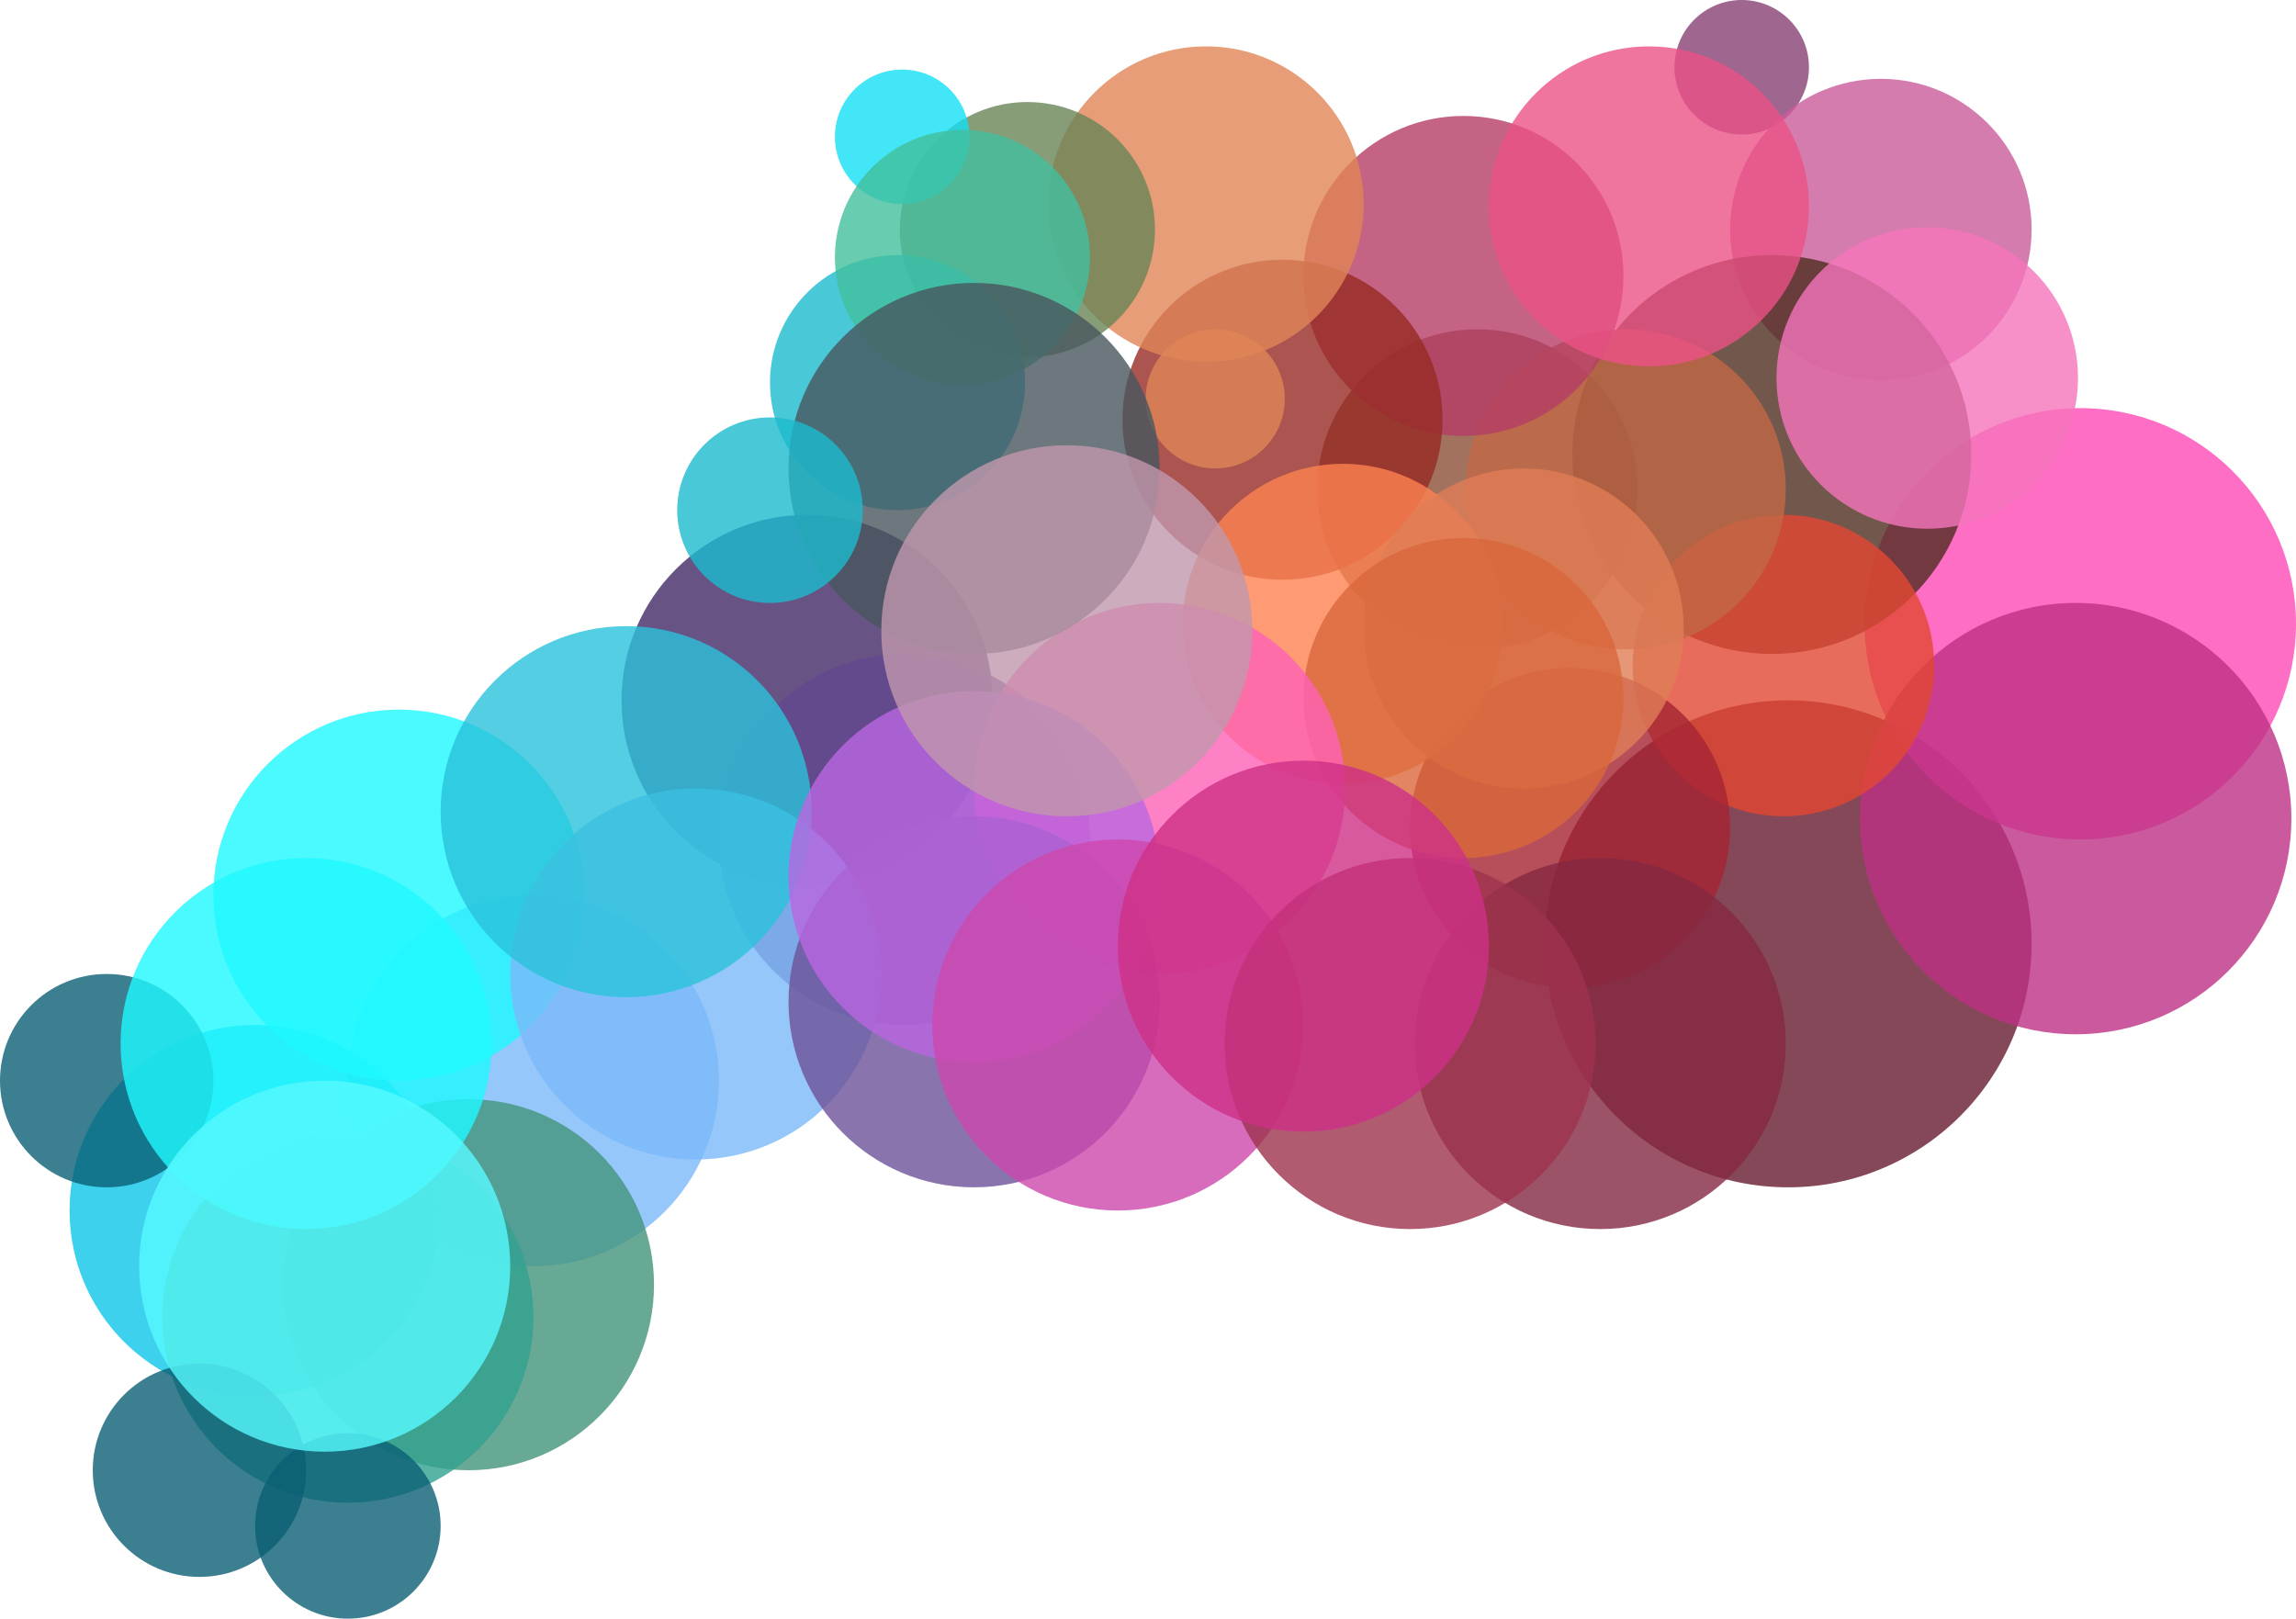
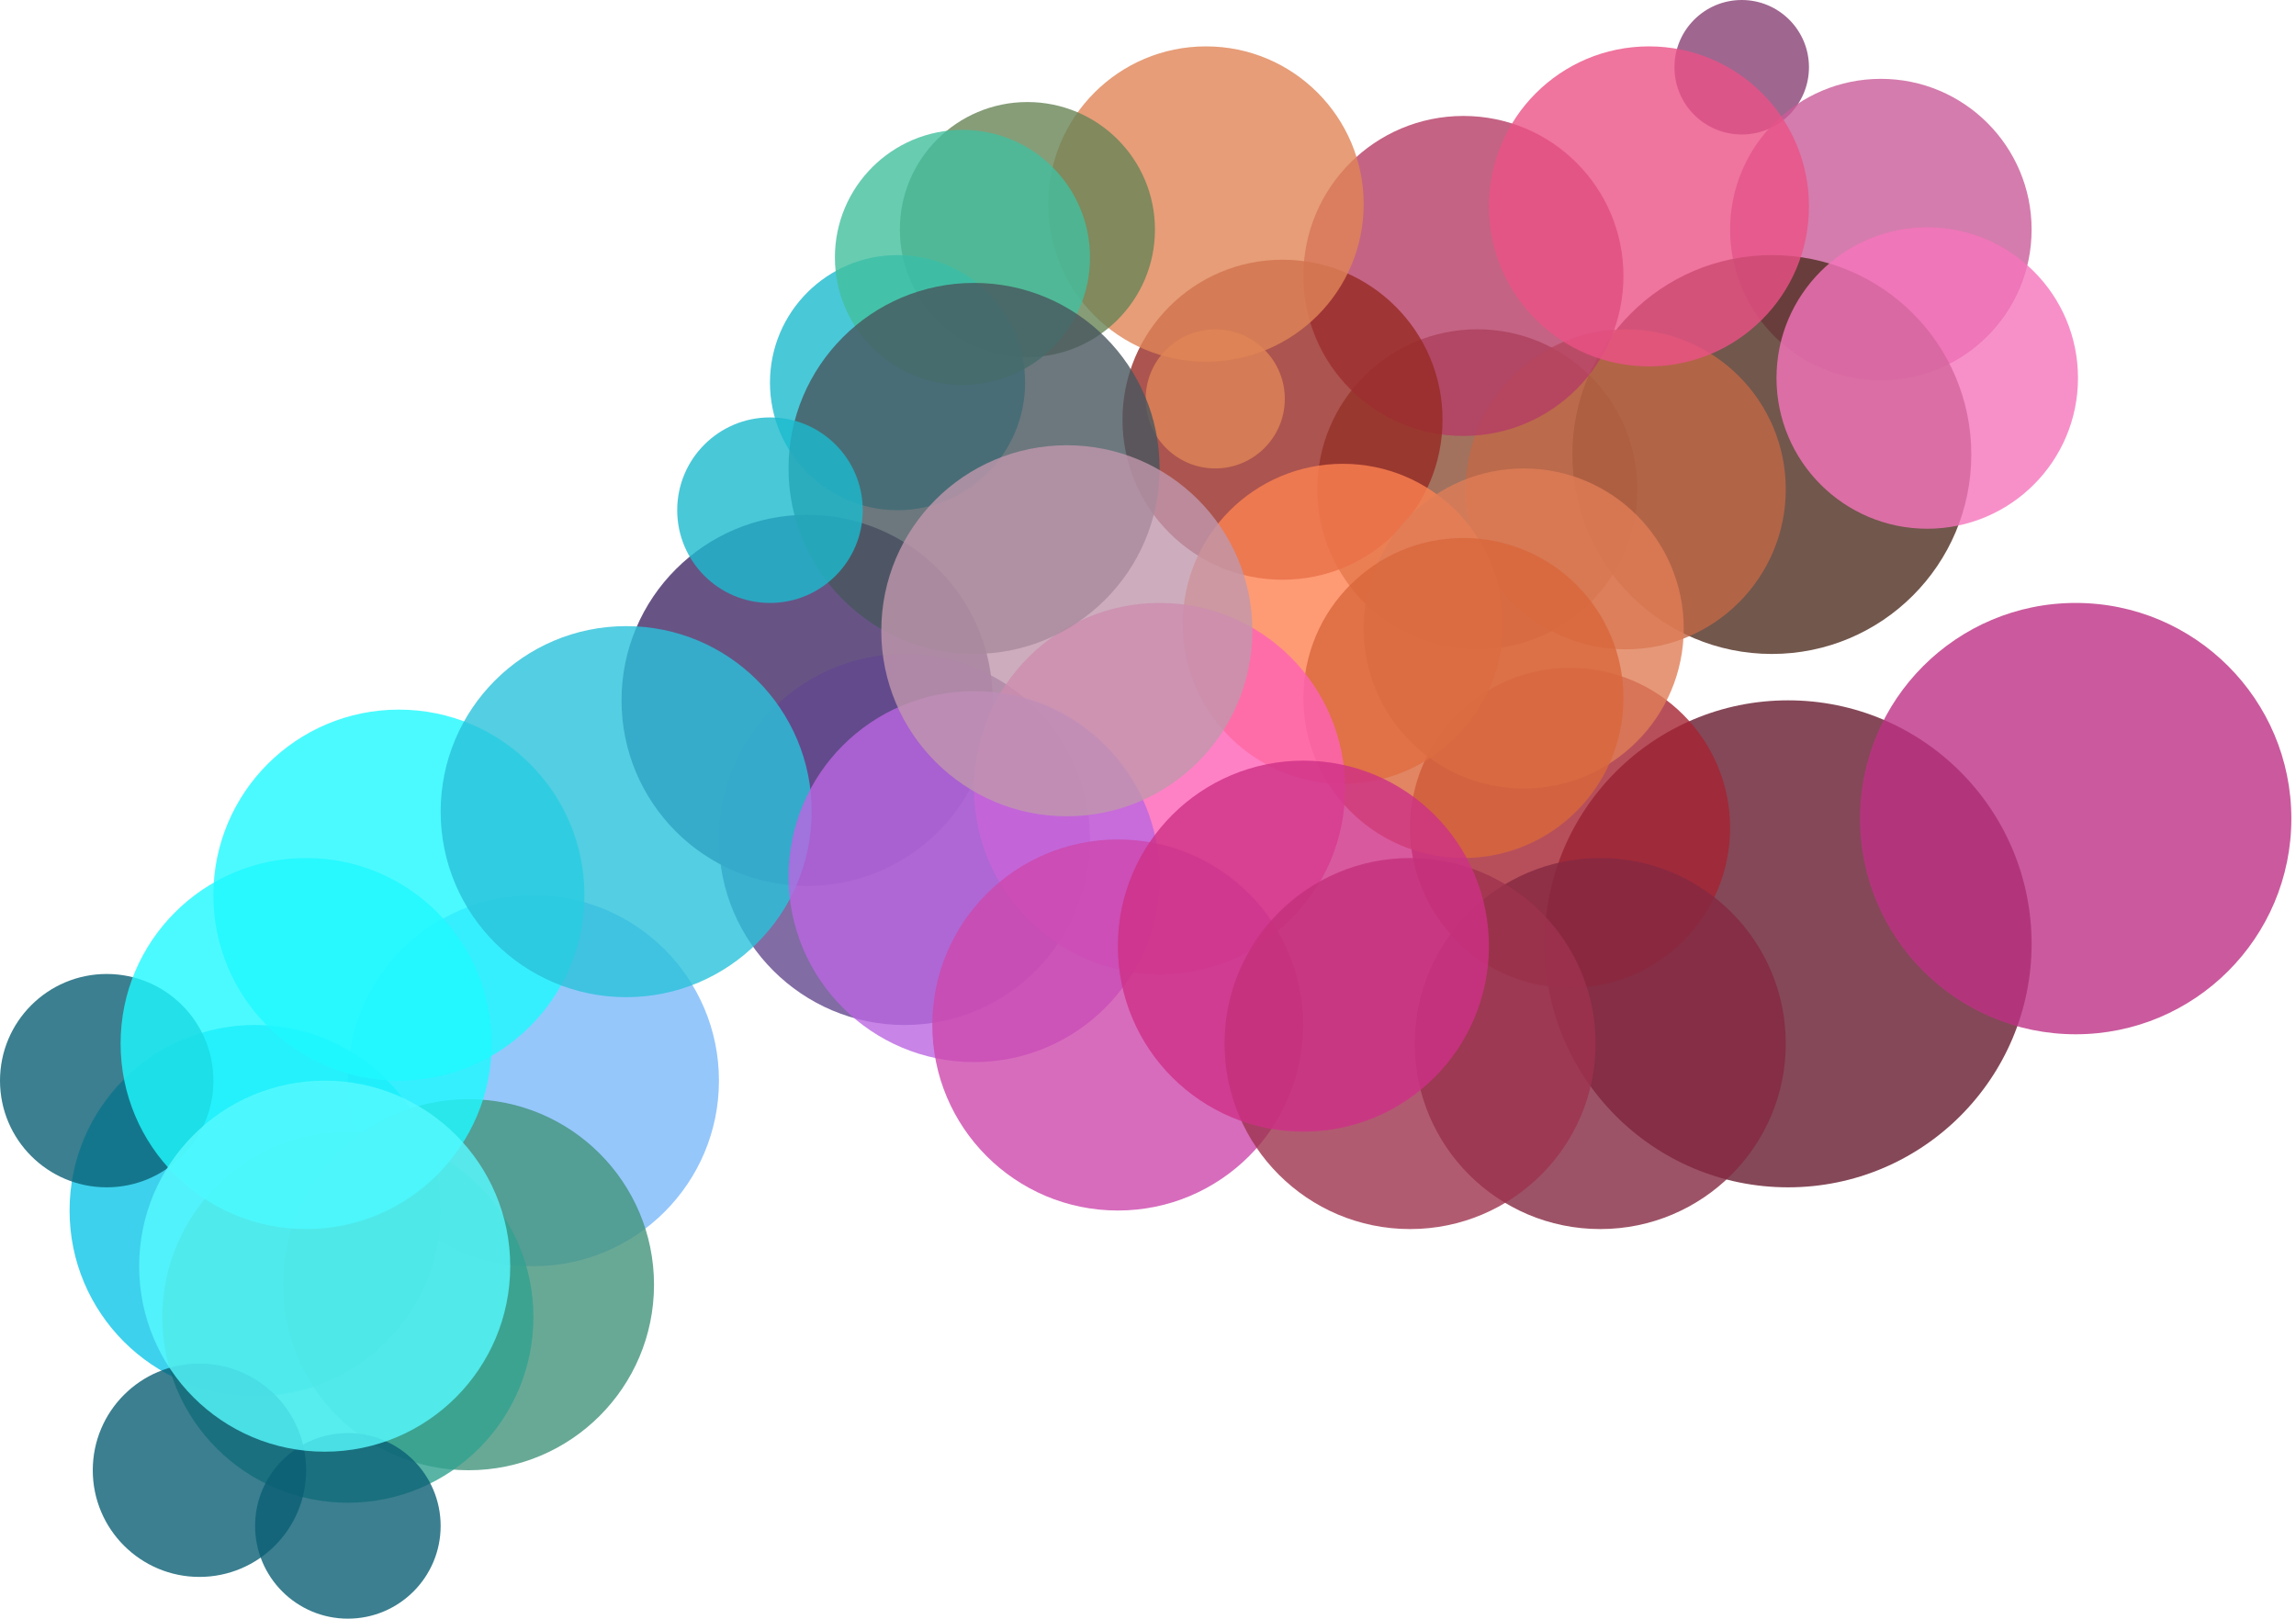
<svg xmlns="http://www.w3.org/2000/svg" width="495" height="349" viewBox="0 0 495 349" fill="none">
  <circle opacity="0.8" cx="385.5" cy="203.5" r="52.5" fill="#671B2F" />
  <circle opacity="0.8" cx="375.5" cy="14.5" r="14.5" fill="#874075" />
-   <circle opacity="0.8" cx="448.5" cy="134.5" r="46.5" fill="#FD4AB5" />
  <circle opacity="0.8" cx="447.5" cy="176.5" r="46.5" fill="#BD3185" />
  <circle opacity="0.8" cx="405.5" cy="49.5" r="32.5" fill="#C95C98" />
  <circle opacity="0.8" cx="318.5" cy="105.5" r="34.5" fill="#8B4F38" />
  <circle opacity="0.8" cx="382" cy="98" r="43" fill="#4F2D20" />
  <circle opacity="0.8" cx="415.5" cy="81.5" r="32.5" fill="#F575BC" />
-   <circle opacity="0.8" cx="384.5" cy="143.5" r="32.5" fill="#E24732" />
  <circle opacity="0.8" cx="338.5" cy="178.5" r="34.5" fill="#A52432" />
  <circle opacity="0.8" cx="350.5" cy="105.5" r="34.5" fill="#C26846" />
  <circle opacity="0.8" cx="315.5" cy="59.5" r="34.5" fill="#B53D66" />
  <circle opacity="0.8" cx="355.5" cy="44.5" r="34.5" fill="#EB5286" />
  <circle opacity="0.8" cx="276.5" cy="90.5" r="34.5" fill="#972A23" />
  <circle opacity="0.8" cx="289.5" cy="134.5" r="34.5" fill="#FE8252" />
  <circle opacity="0.8" cx="328.5" cy="135.5" r="34.5" fill="#E07D57" />
  <circle opacity="0.8" cx="315.5" cy="150.5" r="34.5" fill="#D9673B" />
  <circle opacity="0.8" cx="115" cy="233" r="40" fill="#7BB9FA" />
  <circle opacity="0.8" cx="55" cy="261" r="40" fill="#0DC5E8" />
  <circle opacity="0.8" cx="101" cy="277" r="40" fill="#43937C" />
  <circle opacity="0.8" cx="75" cy="284" r="40" fill="#31A190" />
  <circle opacity="0.8" cx="174" cy="151" r="40" fill="#412A67" />
  <circle opacity="0.8" cx="260" cy="44" r="34" fill="#E08556" />
  <circle opacity="0.8" cx="262" cy="86" r="15" fill="#E08556" />
  <circle opacity="0.8" cx="43" cy="317" r="23" fill="#0B5F74" />
  <circle opacity="0.8" cx="195" cy="181" r="40" fill="#62488D" />
  <circle opacity="0.8" cx="75" cy="329" r="20" fill="#0B5F74" />
  <circle opacity="0.8" cx="23" cy="233" r="23" fill="#0B5F74" />
  <circle opacity="0.8" cx="86" cy="193" r="40" fill="#1EF9FF" />
  <circle opacity="0.8" cx="250" cy="170" r="40" fill="#FF62B7" />
  <circle opacity="0.8" cx="221.5" cy="49.5" r="27.5" fill="#688557" />
  <circle opacity="0.8" cx="193.5" cy="82.5" r="27.5" fill="#1CBACE" />
-   <circle opacity="0.8" cx="194.5" cy="29.5" r="14.5" fill="#13E0F3" />
  <circle opacity="0.8" cx="207.5" cy="55.5" r="27.5" fill="#43BF9D" />
  <circle opacity="0.8" cx="210" cy="101" r="40" fill="#47575E" />
  <circle opacity="0.8" cx="166" cy="110" r="20" fill="#1CBACE" />
  <circle opacity="0.8" cx="345" cy="225" r="40" fill="#842941" />
-   <circle opacity="0.8" cx="150" cy="210" r="40" fill="#7BB9FA" />
  <circle opacity="0.8" cx="135" cy="175" r="40" fill="#2AC1DA" />
-   <circle opacity="0.8" cx="210" cy="216" r="40" fill="#6D5198" />
  <circle opacity="0.8" cx="210" cy="189" r="40" fill="#BA66E1" />
  <circle opacity="0.8" cx="230" cy="136" r="40" fill="#C097AD" />
  <circle opacity="0.8" cx="241" cy="221" r="40" fill="#CD47AC" />
  <circle opacity="0.8" cx="304" cy="225" r="40" fill="#9D324E" />
  <circle opacity="0.8" cx="281" cy="204" r="40" fill="#CE3086" />
  <circle opacity="0.8" cx="66" cy="225" r="40" fill="#1EF9FF" />
  <circle opacity="0.8" cx="70" cy="273" r="40" fill="#56FAFF" />
</svg>